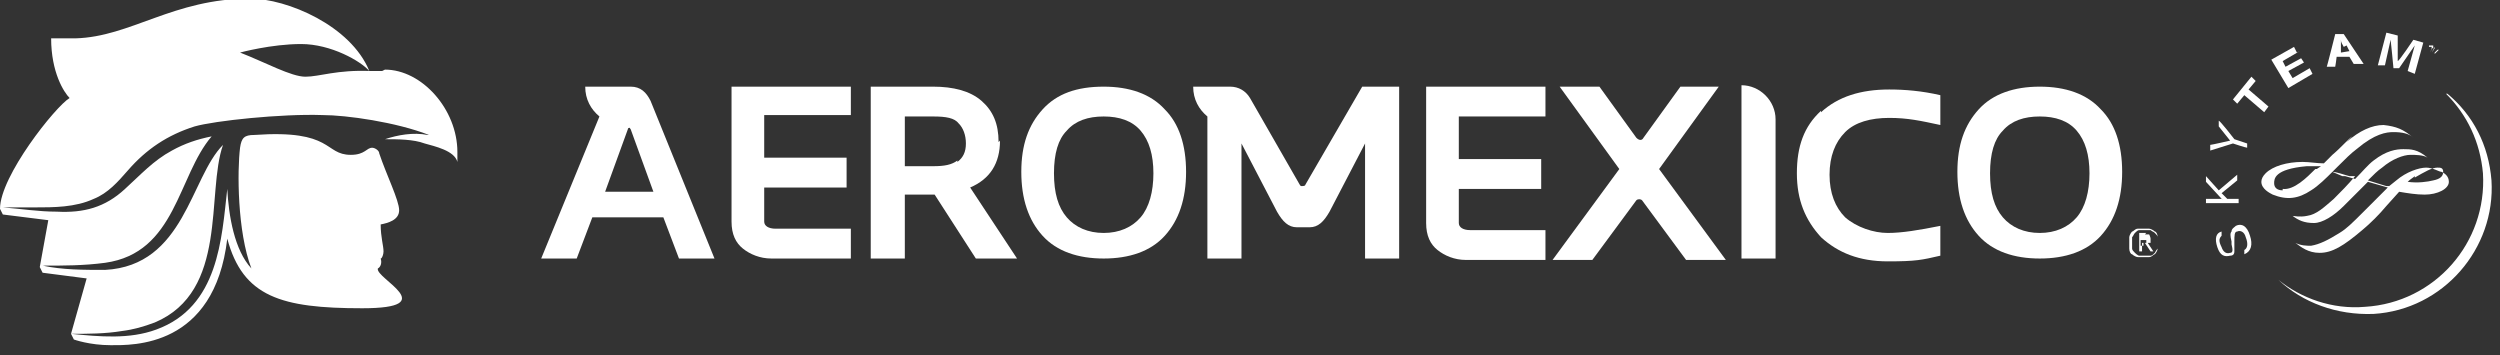
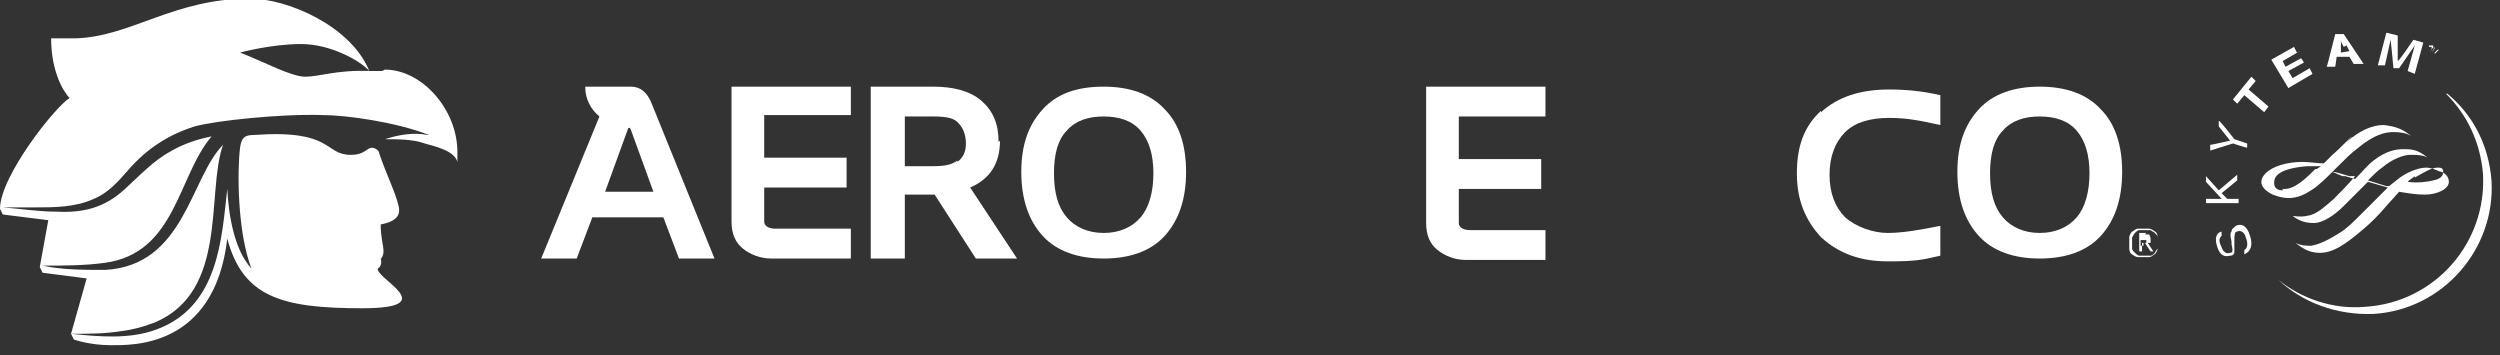
<svg xmlns="http://www.w3.org/2000/svg" version="1.1" viewBox="0 0 176 25">
  <rect x="0" y="0" width="176" height="25" fill="#333333" stroke="none" />
  <defs>
    <style>
      .cls-1 {
        fill: #fff;
      }
    </style>
  </defs>
  <g>
    <g id="Capa_1">
      <path class="cls-1" d="M42.6,13.5l1.6-4.4c0,0,0-.1.1-.1s0,0,.1.1l1.6,4.4h-3.5ZM44.5,6.1h-3.3c0,.9.4,1.6,1,2.1l-4.1,10h2.5l1.1-2.9h5l1.1,2.9h2.5l-4.5-11.1c-.3-.6-.7-1-1.4-1h0Z" />
      <path class="cls-1" d="M59.9,8.2v-2.1h-8.4v9.5c0,.9.3,1.5.8,1.9.5.4,1.2.7,2,.7h5.6v-2.1h-5.3c-.5,0-.8-.2-.8-.5v-2.4h5.8v-2.1h-5.8v-3h6.1Z" />
      <path class="cls-1" d="M67.4,11.3c-.4.3-.9.4-1.7.4h-2v-3.5h2c.9,0,1.5.1,1.8.5.3.3.5.8.5,1.4s-.2,1-.6,1.3h0ZM70.3,10c0-1.3-.4-2.2-1.2-2.9-.8-.7-2-1-3.4-1h-4.4v12.1h2.4v-4.5h2.1l2.9,4.5h2.9l-3.3-5c1.4-.6,2.1-1.7,2.1-3.3h0Z" />
      <path class="cls-1" d="M80.3,15.3c-.6.7-1.5,1.1-2.6,1.1s-2-.4-2.6-1.1c-.6-.7-.9-1.7-.9-3.1s.3-2.4.9-3c.6-.7,1.5-1,2.6-1s2,.3,2.6,1c.6.7.9,1.7.9,3s-.3,2.4-.9,3.1h0ZM77.7,6.1c-1.9,0-3.3.5-4.3,1.6-1,1.1-1.5,2.5-1.5,4.4s.5,3.4,1.5,4.5c1,1.1,2.5,1.6,4.3,1.6s3.3-.5,4.3-1.6c1-1.1,1.5-2.6,1.5-4.5s-.5-3.4-1.5-4.4c-1-1.1-2.5-1.6-4.3-1.6Z" />
      <path class="cls-1" d="M100.4,15.7c0,.9.3,1.5.8,1.9.5.4,1.2.7,2,.7h5.6v-2.1h-5.3c-.5,0-.8-.2-.8-.5v-2.4h5.8v-2.1h-5.8v-3h6.1v-2.1h-8.4v9.5Z" />
-       <path class="cls-1" d="M121.1,6.1h-2.8l-2.6,3.6c-.1.2-.3.2-.5,0l-2.6-3.6h-2.8l4.2,5.8-4.7,6.4h2.8l3.1-4.2c.1-.1.3-.1.4,0l3.1,4.2h2.8l-4.7-6.4,4.2-5.8h0Z" />
-       <path class="cls-1" d="M122.6,6.1v12.1h2.4v-9.8c0-1.3-1.1-2.4-2.4-2.4Z" />
      <path class="cls-1" d="M128.2,7.8c-1.2,1.1-1.7,2.5-1.7,4.4s.6,3.3,1.7,4.5c1.2,1.1,2.7,1.7,4.7,1.7s2.4-.1,3.7-.4v-2.1c-1.5.3-2.7.5-3.7.5s-2.2-.4-3-1.1c-.7-.7-1.1-1.7-1.1-3s.4-2.3,1.1-3c.7-.7,1.8-1,3.1-1s2.2.2,3.6.5v-2.1c-1.3-.3-2.5-.4-3.6-.4-2,0-3.6.5-4.8,1.6Z" />
      <path class="cls-1" d="M146.2,15.3c-.6.7-1.5,1.1-2.6,1.1s-2-.4-2.6-1.1c-.6-.7-.9-1.7-.9-3.1s.3-2.4.9-3c.6-.7,1.5-1,2.6-1s2,.3,2.6,1c.6.7.9,1.7.9,3s-.3,2.4-.9,3.1ZM147.9,7.7c-1-1.1-2.5-1.6-4.3-1.6s-3.3.5-4.3,1.6c-1,1.1-1.5,2.5-1.5,4.4s.5,3.4,1.5,4.5c1,1.1,2.5,1.6,4.3,1.6s3.3-.5,4.3-1.6c1-1.1,1.5-2.6,1.5-4.5s-.5-3.4-1.5-4.4Z" />
      <path class="cls-1" d="M150.9,17.1s0,0,.1,0c0,0,0,0,.1,0,0,0,0,0,0,0,0,0,0,0,0-.1s0,0,0-.1c0,0,0,0,0,0,0,0,0,0,0,0,0,0,0,0-.1,0h-.3v.4h.2,0ZM151,16.5c.2,0,.3,0,.3,0,0,0,.1.2.1.3s0,.2,0,.3c0,0-.1,0-.2,0l.4.6h-.2l-.4-.6h-.2v.6h-.2v-1.3h.5,0ZM150.1,17.5c0,.1.1.2.2.3,0,0,.2.2.3.2.1,0,.2,0,.4,0s.2,0,.4,0c.1,0,.2-.1.3-.2,0,0,.1-.2.2-.3,0-.1,0-.2,0-.4s0-.3,0-.4c0-.1-.1-.2-.2-.3s-.2-.1-.3-.2c-.1,0-.2,0-.4,0s-.3,0-.4,0c-.1,0-.2.1-.3.2s-.1.2-.2.3c0,.1,0,.2,0,.4s0,.3,0,.4ZM149.9,16.7c0-.1.1-.3.2-.4.1,0,.2-.2.4-.2.1,0,.3,0,.4,0s.3,0,.4,0,.3.1.4.2c.1,0,.2.2.2.4,0,.1,0,.3,0,.4s0,.3,0,.4c0,.1-.1.3-.2.4-.1,0-.2.2-.4.2s-.3,0-.4,0-.3,0-.4,0c-.1,0-.3-.1-.4-.2-.1,0-.2-.2-.2-.4,0-.1,0-.3,0-.4s0-.3,0-.4Z" />
-       <path class="cls-1" d="M92.2,16c.6,0,1-.4,1.4-1.1l2.5-4.8v8.1h2.4V6.1h-2.6l-4,6.9c0,0,0,.1-.2.1s-.1,0-.2-.1l-3.5-6.1c-.3-.5-.8-.8-1.4-.8h-2.6c0,.9.4,1.6,1,2.1v10h2.4v-8.1l2.5,4.8c.4.7.8,1.1,1.4,1.1h.7Z" />
      <path class="cls-1" d="M26.9,5c-.3,0-.6,0-.8,0-2.4-.1-3.6.4-4.6.4s-2.8-1-4.6-1.7c0,0,2.2-.6,4.3-.6s4.2,1.2,4.8,1.9c-1.3-3.2-5.8-5.1-8.4-5.1-5.4,0-8.4,2.7-12.3,2.8-.5,0-1.7,0-1.7,0,0,2.4.9,3.8,1.3,4.2-1,.6-4.9,5.5-4.9,7.8l.2.4,3.2.4-.6,3.3.2.4,3.1.4-1.1,3.9.2.4s1.1.4,2.6.4,7.3.2,8.2-7.5c0,0,0,0,0,0,1.1,4.1,3.8,4.9,9.5,4.9s.9-2.1,1.1-2.8c.2-.1.3-.4.2-.7.1,0,.2-.3.2-.5,0-.4-.2-1-.2-1.9.5-.1,1.3-.3,1.3-1s-.9-2.5-1.4-4c0-.2-.3-.4-.5-.4-.4,0-.5.5-1.5.5-1.9,0-1.2-1.8-6.8-1.4-.7,0-.9.2-1,.9-.2,1.6-.2,5.9.8,8.5-1.2-1.3-1.6-3.7-1.7-5.6-.4,3.5-.6,8.3-5,9.9-1.9.7-4,.5-6,.3,1.2,0,2.4,0,3.6-.2.8-.1,1.5-.3,2.3-.6,5.2-2.2,3.6-9.1,4.8-12.5-2.3,2.3-2.7,8.5-8.3,8.8-1.5,0-3,0-4.4-.3,1.5,0,2.9,0,4.4-.2,5-.7,5.1-6.1,7.5-8.9-1,.2-1.9.5-2.8,1-1.3.7-2.2,1.7-3.3,2.7-1.4,1.3-2.9,1.7-4.8,1.6-1.3,0-2.5-.2-3.8-.3,0,0,2.2,0,2.2,0,1.4,0,2.9,0,4.2-.6,1-.4,1.7-1.2,2.4-2,1.3-1.5,2.8-2.5,4.7-3.1,1.4-.4,6.1-.9,9-.8,1.7,0,5.2.5,7.5,1.4,0,0,0,0-.1,0-1-.2-2.1,0-3,.3.9,0,2,0,2.8.3.7.2,2.1.5,2.3,1.3,0,0,0-.2,0-.7,0-3-2.5-5.8-5.1-5.8Z" />
      <path class="cls-1" d="M171.1,3.3h-.1c0,0,0-.1,0-.1h.3c0,.1,0,.2,0,.2h-.1c0,0-.1.3-.1.3h0s.1-.4.1-.4Z" />
      <path class="cls-1" d="M171.3,3.3h.1c0,0,0,.4,0,.4l.2-.2h.1c0,0-.2.4-.2.4h0s.2-.4.2-.4l-.3.3h0s0-.4,0-.4l-.2.3h0s.2-.4.2-.4Z" />
      <path class="cls-1" d="M172.2,6.6c1.5,1.5,2.4,3.4,2.6,5.6.3,4.9-3.4,9.1-8.3,9.4-2.3.2-4.5-.6-6.1-1.9h0c1.7,1.6,4.1,2.5,6.7,2.4,4.9-.3,8.6-4.6,8.3-9.4-.2-2.5-1.3-4.6-3.1-6.1h0s0,0,0,0Z" />
      <path class="cls-1" d="M157.3,17.2c0,.3,0,.4,0,.5,0,.2-.1.3-.3.3-.4.1-.7,0-.9-.6-.2-.6-.1-1,.3-1.1v.3c-.2.2-.2.4,0,.8.1.3.3.5.6.4.2,0,.2-.2.1-.6v-.2c-.1-.4-.1-.6,0-.7,0-.2.2-.3.3-.4.4-.2.8,0,1,.7.2.6.1,1.1-.4,1.3v-.3c.2-.1.3-.4.1-.9-.1-.4-.4-.5-.6-.4-.2,0-.2.3-.2.7v.3c0,0,0,0,0,0h0Z" />
      <path class="cls-1" d="M156.5,14.1l-1.2-1.3v-.4s.9,1,.9,1l1.3-1.1v.4s-1.1.9-1.1.9l.4.4h.8s0,.3,0,.3h-2.3c0,0,0-.3,0-.3h1.1Z" />
      <path class="cls-1" d="M156.2,8.9v-.4c.1,0,1.1,1.3,1.1,1.3l.9.3v.3c-.1,0-1-.3-1-.3l-1.6.5v-.4c.1,0,1.4-.3,1.4-.3l-.8-1Z" />
      <path class="cls-1" d="M158.8,5.7l-.5.6,1.4,1.2-.3.4-1.4-1.2-.5.6-.3-.3,1.3-1.6.3.3Z" />
      <path class="cls-1" d="M161.9,3.6l-1.2.7.2.4,1.1-.6.2.3-1.1.6.3.5,1.2-.7.2.4-1.7,1-1.2-2,1.6-.9.2.4Z" />
      <path class="cls-1" d="M165,3.3c-.1-.2-.2-.3-.2-.5,0,.2,0,.3,0,.5v.4c0,0,.6-.1.6-.1l-.2-.4h0ZM166.3,4.5h-.6s-.3-.5-.3-.5h-.9c0,.1-.1.7-.1.7h-.6c0,.1.6-2.3.6-2.3h.6c0,0,1.4,2.1,1.4,2.1Z" />
      <path class="cls-1" d="M167.9,4.6h-.5c0,0,.6-2.3.6-2.3l.8.2v1.8c.1,0,1.1-1.5,1.1-1.5l.7.2-.6,2.2-.5-.2.5-1.8-1.1,1.6h-.4c0-.1-.2-2-.2-2l-.4,1.8Z" />
      <path class="cls-1" d="M170,12.5c.7-.4,1.2-.7,1.6-.7.2,0,.4,0,.4.3s-.2.5-.7.6c-.4.1-1.1.2-1.8.1.2-.2.4-.3.5-.4ZM160.7,13.4c-.4,0-.6-.2-.6-.5s0-1,2.3-1.2c.3,0,.6,0,1,0,0,0-.3.2-.3.2h-.1c-.6.6-1.5,1.5-2.3,1.4h0ZM165.6,9.6c-.3.2-.8.8-1.4,1.3l-.6.6c-.5,0-1-.1-1.5-.1-1.1,0-2.1.3-2.6.8-.2.2-.3.4-.3.6,0,.5.6.8.8.9,1,.4,1.8.3,2.7-.3.5-.3,1.1-.9,1.5-1.3.3,0,.8.2,1.2.3h.4c-.5.6-1,1.1-1.5,1.6h0c-.7.6-1.2,1.1-1.9,1.2-.5.1-.9,0-1,0,0,0,0,0,0,0,.4.3.8.5,1.5.5.6,0,1.4-.5,2.1-1.2l1-1,.7-.7,1.4.4h0s-.9.9-.9.9l-.8.8c-.8.8-1.2,1.2-1.7,1.5-.8.5-1.4.8-2,.9-.3,0-.7,0-1.1-.2,0,0,0,0,0,0,.4.3.9.7,1.7.7.9,0,1.7-.5,3-1.6.6-.5,1.2-1.1,1.7-1.7l.9-1c.6.1,1.2.2,1.8.2.9,0,1.7-.4,1.7-.9,0-.4-.3-.6-.5-.7-.2,0-.6-.3-1.1-.3s-1.4.3-2.1.9l-.5.4h-.2s-1.3-.4-1.3-.4c.4-.4.7-.7,1-.9.7-.6,1.5-.9,2-.9.3,0,.9,0,1.2.2,0,0,0,0,0,0-.7-.6-1.2-.6-1.7-.6s-1.2.1-2.1.8c-.4.3-.8.8-1.3,1.3,0,0-.7-.2-.7-.2h-.2c0,0-.7-.3-.7-.3l.4-.4c.5-.5.9-.9,1.3-1.2,1.3-1.1,2.1-1.2,2.6-1.2.6,0,1.1.1,1.4.4,0,0,0,0,0,0-.7-.6-1.2-.8-2.1-.9-.8,0-1.7.4-2.6,1.2h0Z" />
    </g>
  </g>
</svg>